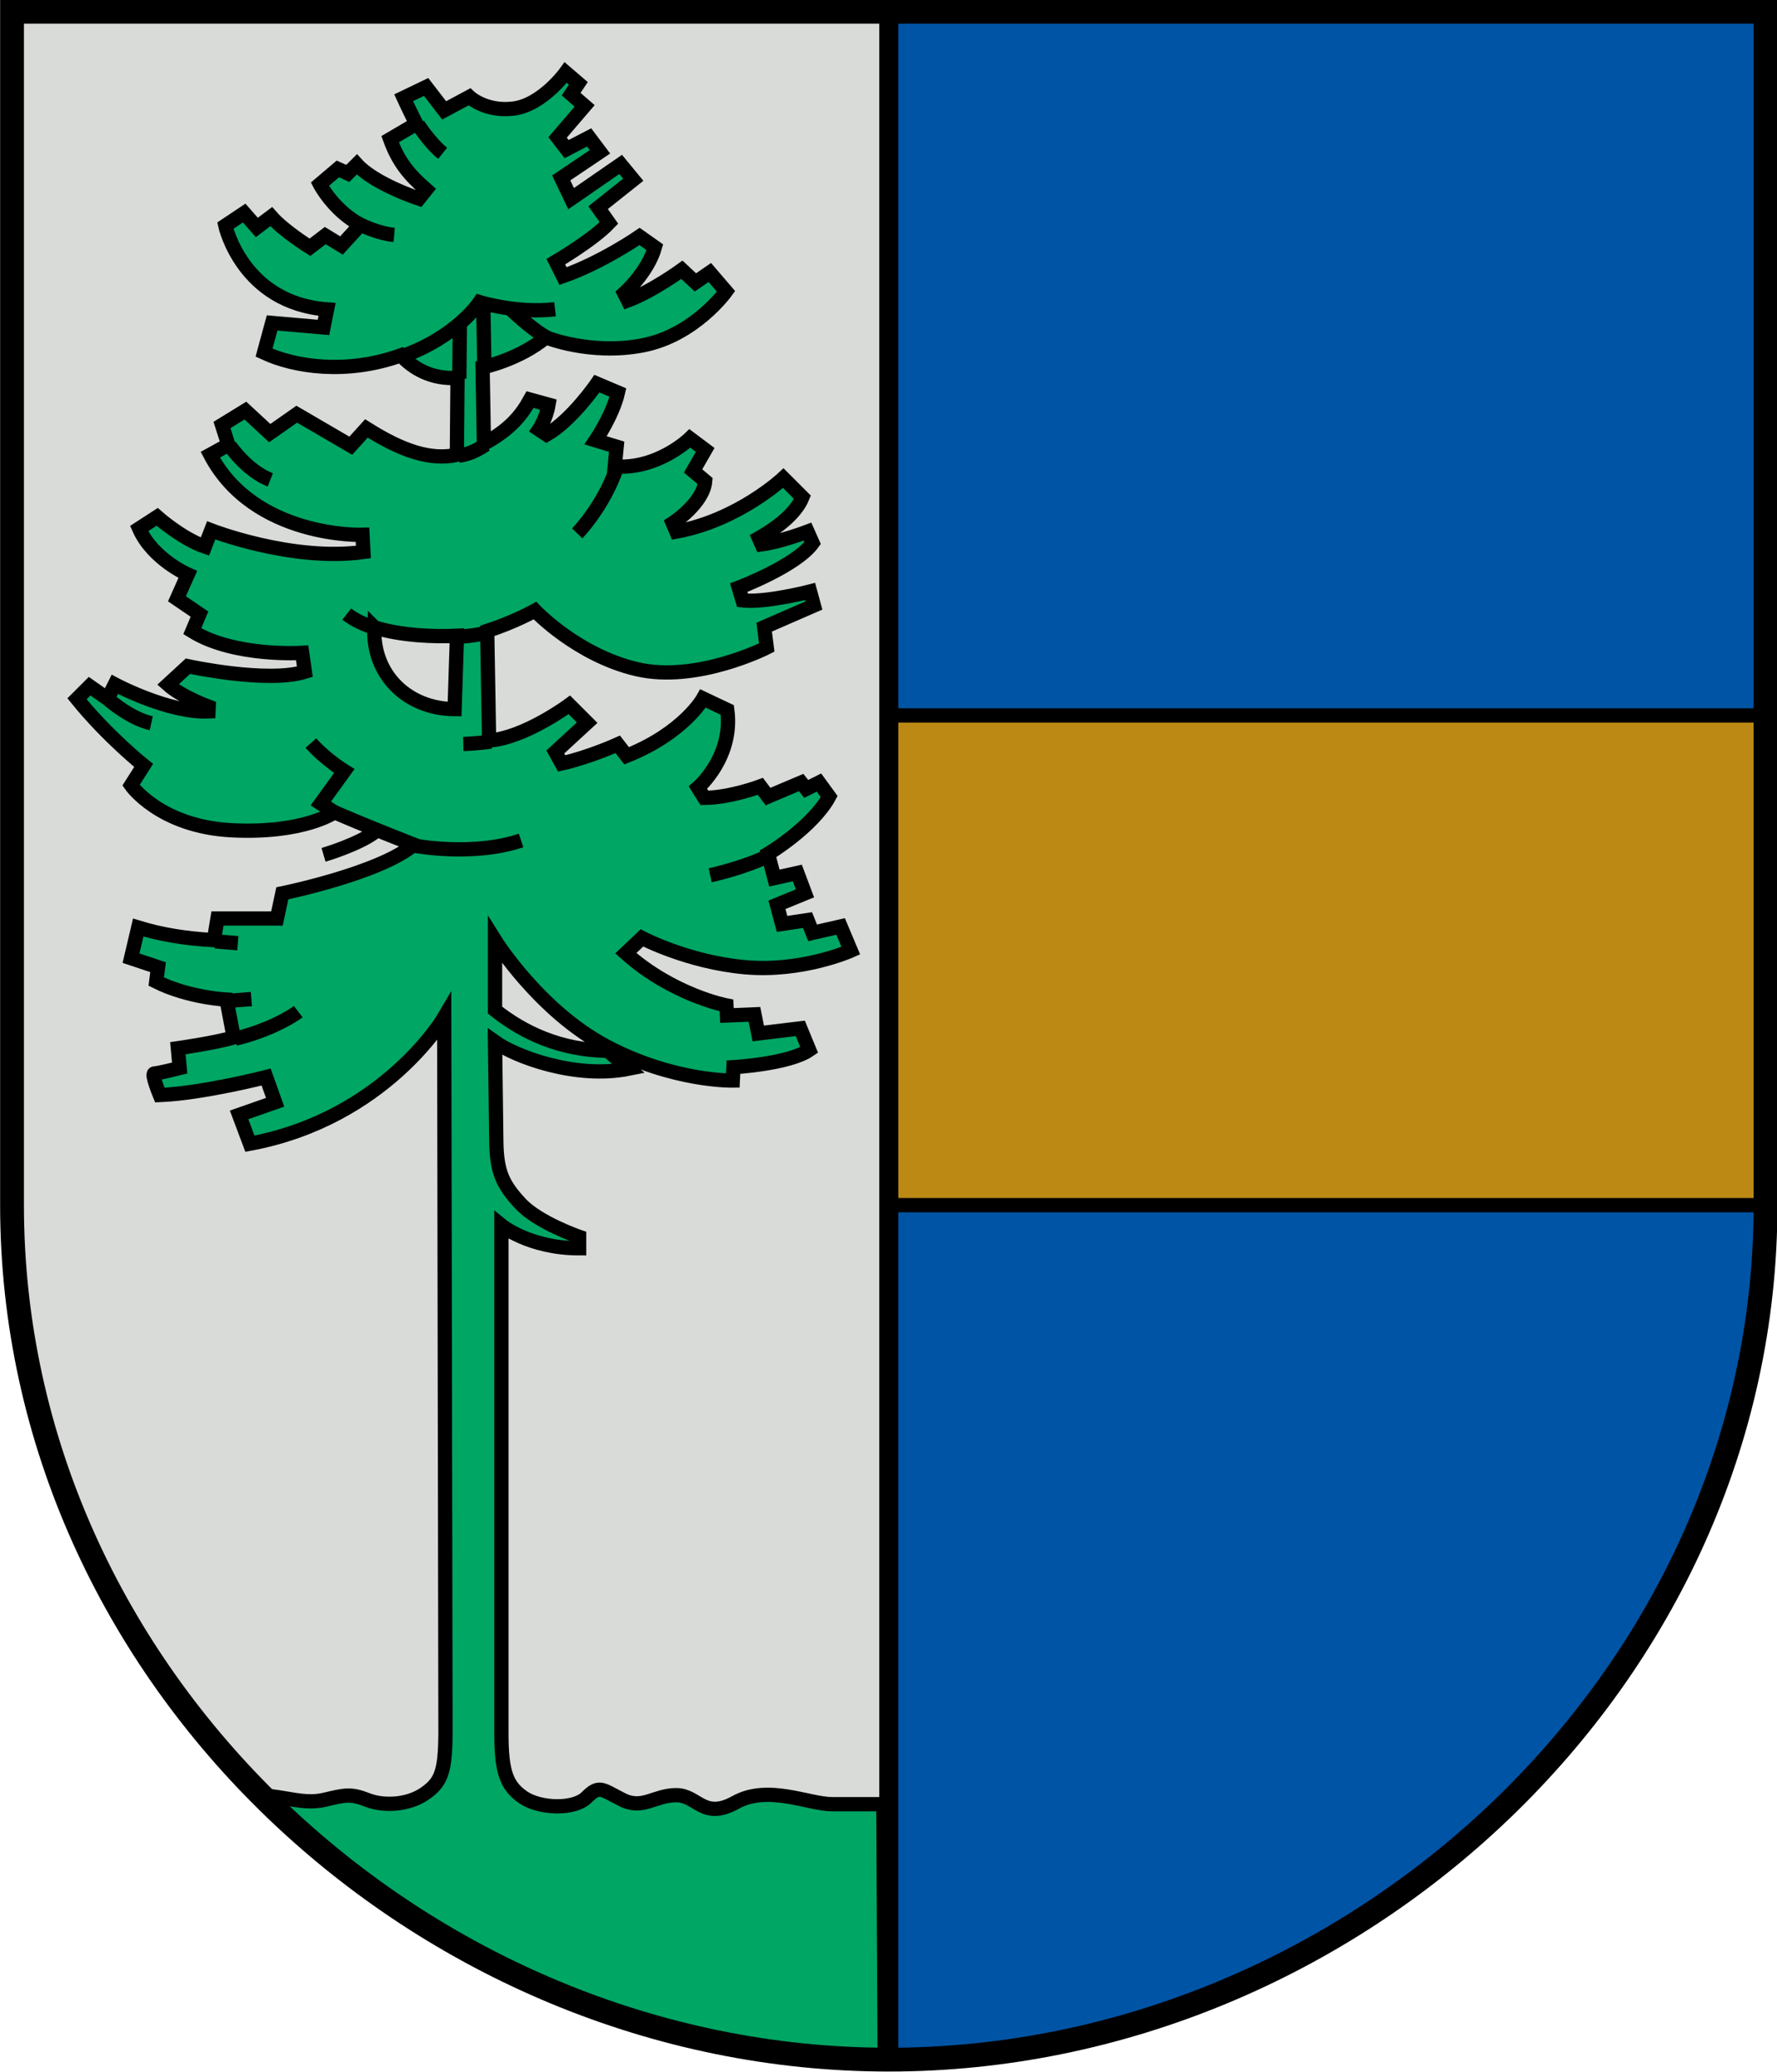
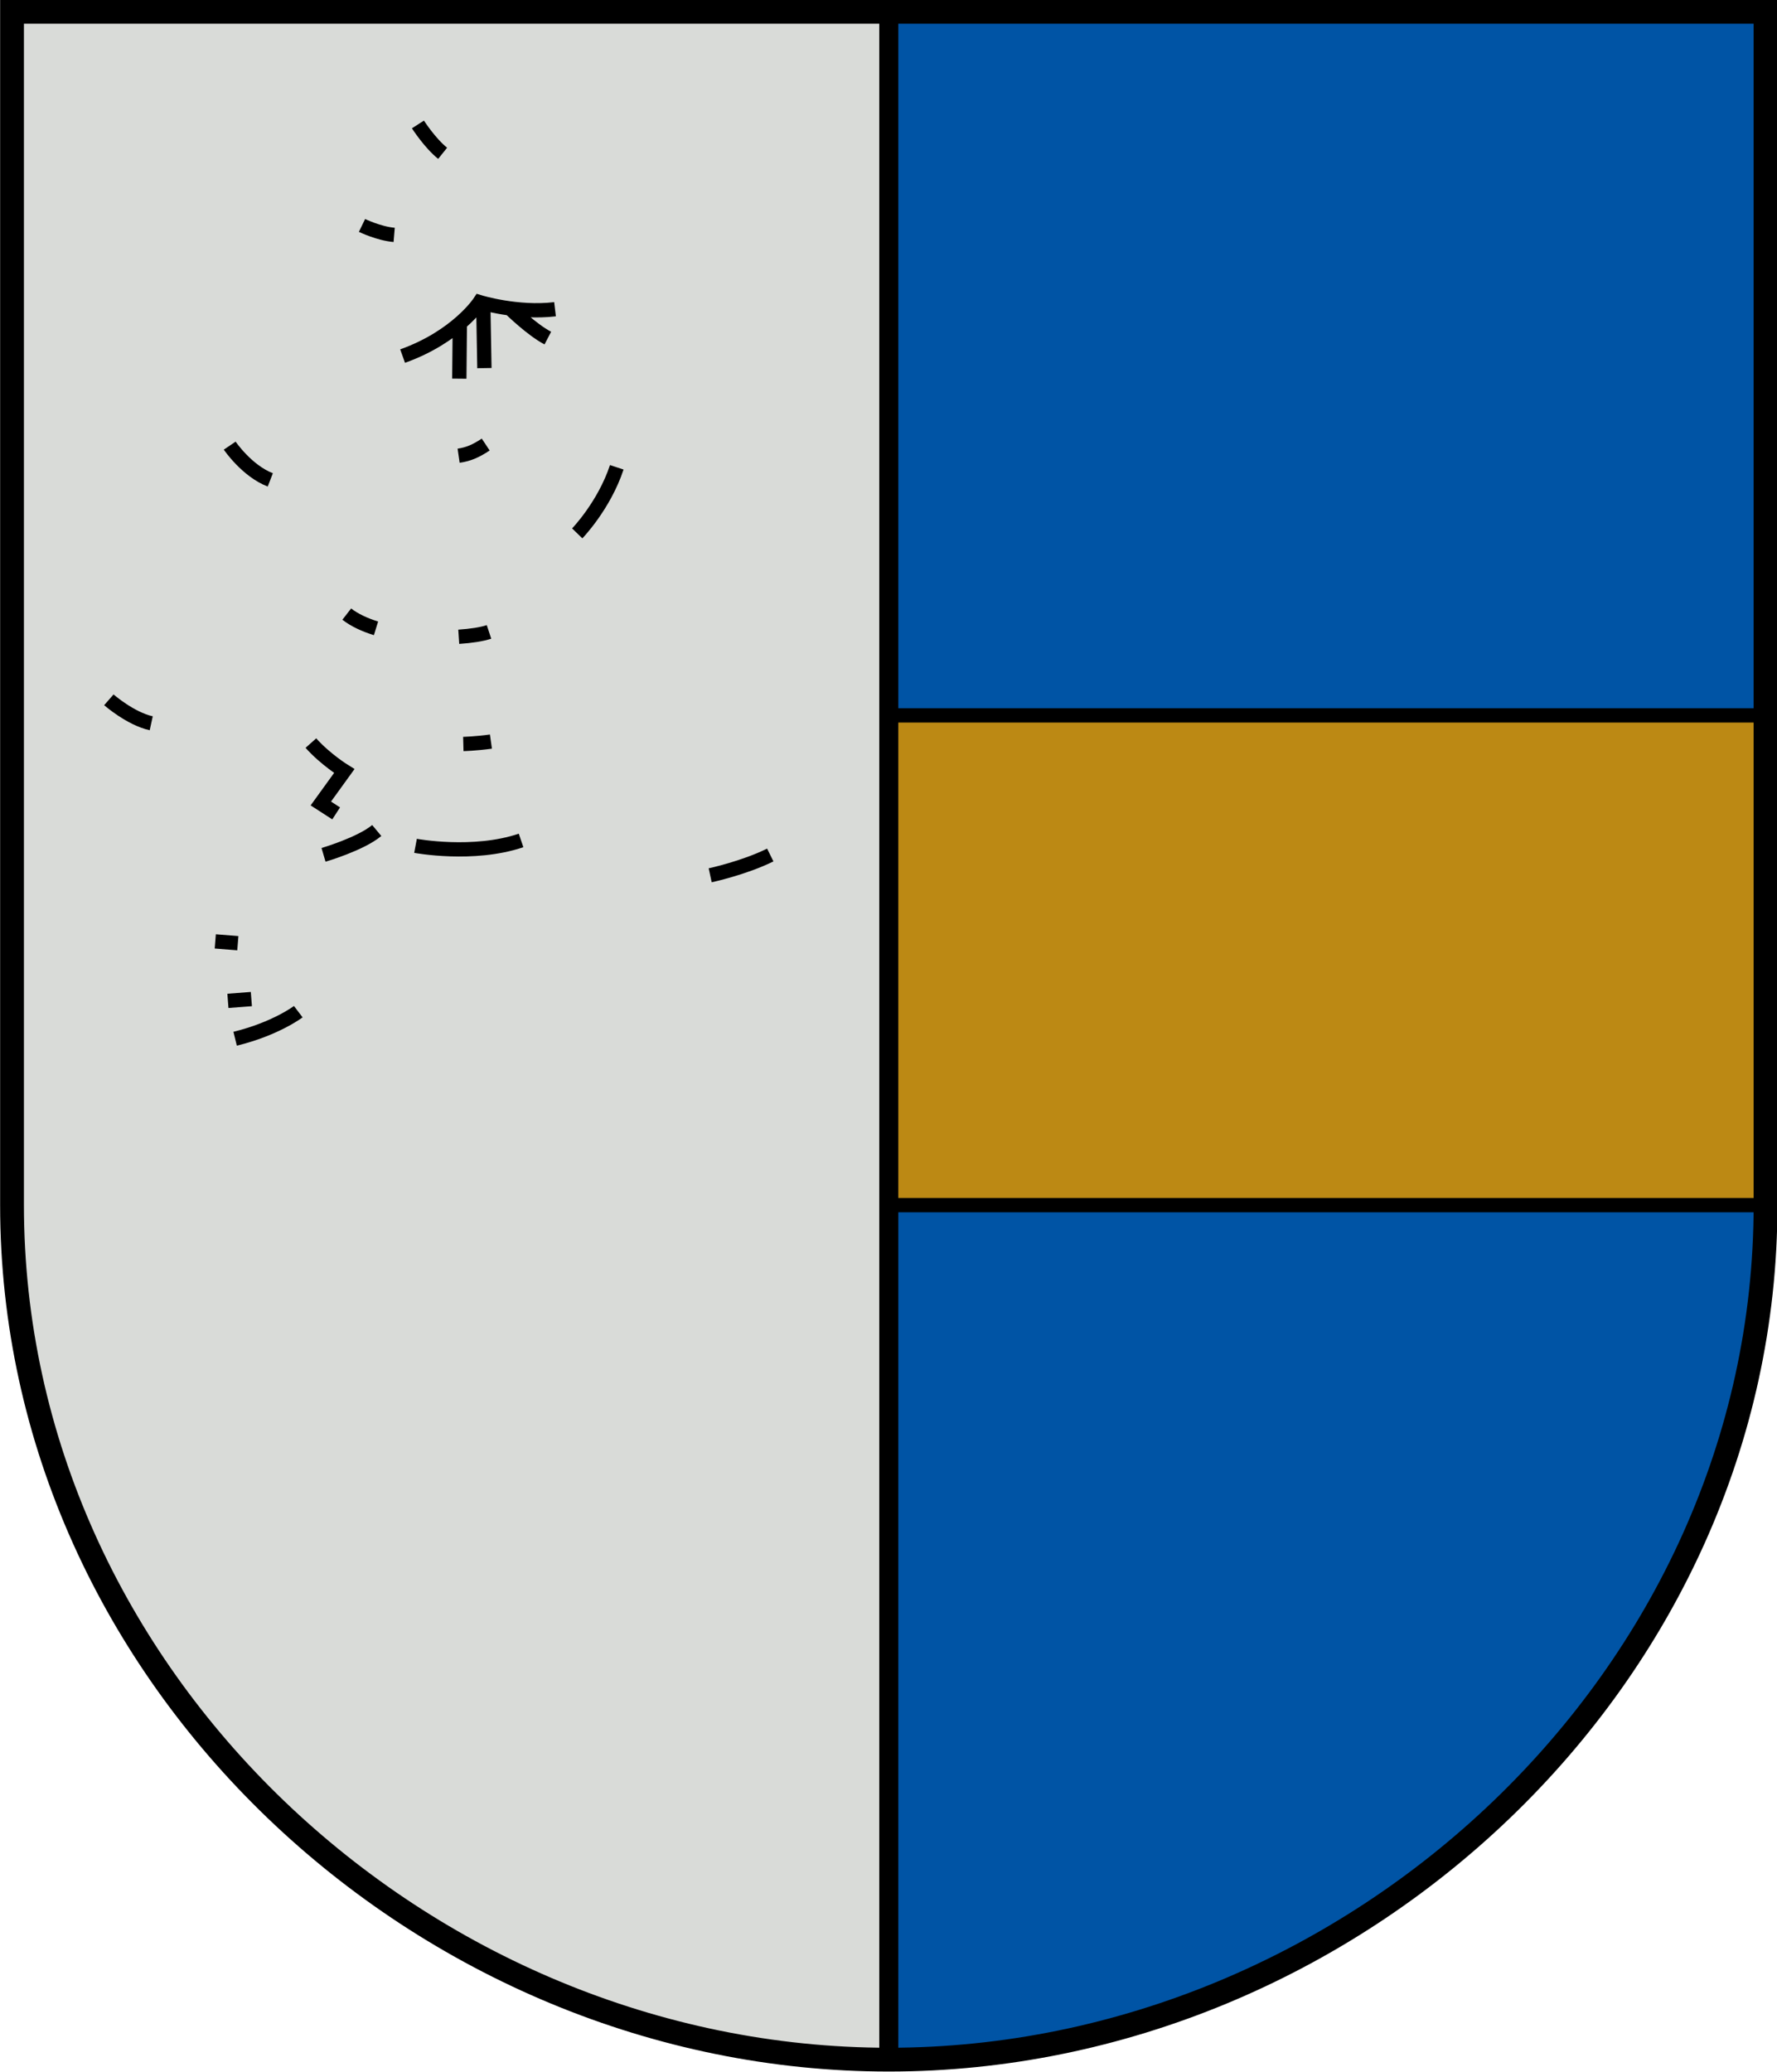
<svg xmlns="http://www.w3.org/2000/svg" width="500" height="583" viewBox="0 0 132.292 154.252">
  <g style="stroke-width:1">
    <path d="M148.998 130.31v250.77c0 99.248 86.367 179.555 184.1 179.555V130.31Z" style="font-variation-settings:normal;opacity:1;vector-effect:none;fill:#d9dbd8;fill-opacity:1;stroke:none;stroke-width:6;stroke-linecap:butt;stroke-linejoin:miter;stroke-miterlimit:4;stroke-dasharray:none;stroke-dashoffset:0;stroke-opacity:1;stop-color:#000;stop-opacity:1" transform="matrix(.354 0 0 .354 -51.93 -45.288)" />
    <path d="M333.098 130.31v430.325c97.732 0 184.1-80.307 184.1-179.555V130.31Z" style="font-variation-settings:normal;opacity:1;vector-effect:none;fill:#0054a5;fill-opacity:1;stroke:none;stroke-width:6;stroke-linecap:butt;stroke-linejoin:miter;stroke-miterlimit:4;stroke-dasharray:none;stroke-dashoffset:0;stroke-opacity:1;stop-color:#000;stop-opacity:1" transform="matrix(.354 0 0 .354 -51.93 -45.288)" />
    <path d="M88.132 100.827h48.71V73.598h-48.71Z" style="font-variation-settings:normal;opacity:1;vector-effect:none;fill:#bc8914;fill-opacity:1;stroke:#000;stroke-width:.794;stroke-linecap:butt;stroke-linejoin:miter;stroke-miterlimit:4;stroke-dasharray:none;stroke-dashoffset:0;stroke-opacity:1;stop-color:#000;stop-opacity:1" transform="matrix(1.34 0 0 1.339 -51.93 -45.288)" />
-     <path d="M265.67 143.19s-4.924 6.818-10.984 7.576c-5.887.735-9.282-2.463-9.282-2.463l-5.302 2.842-3.79-4.926-4.734 2.273s.946 2.083 2.65 5.492l-5.492 3.221c1.752 4.829 4.035 7.502 7.576 10.607l-1.515 1.893s-9.28-3.03-13.068-7.197l-1.895 1.894-2.082-.947-3.79 3.22s2.842 5.494 8.524 8.524l-3.978 4.356-3.408-2.084-3.221 2.463s-5.493-3.41-8.145-6.44l-3.029 2.272-2.652-3.03-3.977 2.653s3.599 16.287 21.403 17.613l-.758 3.789-10.797-.947-1.703 6.25c6.438 3.004 17.341 4.667 28.789.568 2.536 2.708 6.39 5.091 11.906 4.738l-.14 16.194c-5.532 1.169-11.433-.763-19.026-5.559l-3.285 3.631-11.363-6.629-5.682 3.977-5.115-4.735-4.924 3.03 1.326 4.168-3.789 2.082c9.28 17.614 32.01 16.857 32.01 16.857l.19 3.6c-14.964 2.083-32.01-4.547-32.01-4.547l-1.325 3.41c-4.924-1.705-10.039-6.25-10.039-6.25l-3.789 2.46c2.841 6.44 10.229 9.661 10.229 9.661l-2.274 5.113 4.736 3.221-1.515 3.598c8.902 5.492 23.107 4.547 23.107 4.547l.569 3.976c-7.955 2.462-24.59-1.168-24.59-1.168l-4.196 3.861c2.813 2.545 8.56 4.664 8.56 4.664l-.042.977c-8.334.379-19.697-5.682-19.697-5.682l-1.516 3.032-3.787-2.653-2.652 2.653c6.44 7.955 14.015 14.015 14.015 14.015l-2.65 4.166s6.06 8.713 21.213 9.471c15.152.758 21.592-3.79 21.592-3.79 6.06 2.653 16.668 6.82 16.668 6.82-7.198 6.06-27.655 10.228-27.655 10.228l-1.134 5.303h-12.502l-.758 4.546c-5.858-.33-10.967-1.14-15.91-2.652l-1.514 6.44 5.682 1.894-.38 3.031c6.82 3.41 14.774 3.787 14.774 3.787l1.516 7.956c-3.788 1.136-11.744 2.273-11.744 2.273l.379 4.166s-4.546 1.137-5.303 1.137c-.758 0 1.137 4.545 1.137 4.545 9.09-.38 22.35-3.788 22.35-3.788l1.894 5.303-7.577 2.653 2.272 6.06c28.41-5.303 40.863-26.576 40.863-26.576l.268 150.625c-.072 8.035-.881 10.224-4.363 12.635-3.483 2.41-8.633 2.679-12.069 1.326-3.525-1.39-4.728-1.042-9.013-.035-4.32 1.014-8.2-.665-13.153-.922 33.951 33.909 80.955 55.027 130.965 55.125l-.283-53.281H321.67c-4.907 0-13.447-4.167-20.266-.38-6.818 3.789-7.954-1.515-12.5-1.515-4.545 0-7.028 3.116-11.314.973-4.286-2.143-4.822-3.214-7.5-.535-2.679 2.678-9.91 2.41-13.393 0-3.482-2.411-4.554-5.357-4.554-13.393V385.625s5.884 4.822 16.34 4.822v-2.412s-8.573-2.945-12.323-6.963c-3.75-4.018-5.005-6.697-5.088-13.125l-.27-20.894c4.347 3.104 17.01 7.864 28.126 5.625l-4.418-3.75c-9.917-.15-17.736-3.799-23.707-8.57v-14.686s9.224 14.78 23.35 22.275c14.124 7.495 26.65 7.23 26.65 7.23l.135-2.812s11.651-.669 15.937-3.615L315 344.197l-8.84 1.07-.803-4.017-5.78.236-.112-2.111s-11.252-2.143-21.162-10.982l3.394-3.215s9.642 5.09 21.696 6.162c12.053 1.071 22.232-3.483 22.232-3.483l-2.143-5.09-5.892 1.34-1.072-2.68-5.358.805-1.07-4.017 5.892-2.412-1.607-4.285-4.822 1.072-1.338-5.09s9.375-5.624 12.857-12.053l-2.144-2.947-2.678 1.34-1.072-1.34-6.963 2.947-1.608-2.144s-6.428 2.412-11.785 2.412l-1.34-2.143s7.5-6.429 6.16-16.34l-5.09-2.41s-4.016 7.232-16.07 12.053l-1.875-2.41s-5.892 2.678-11.785 4.017l-1.34-2.41 6.696-6.162-3.75-3.75s-9.375 6.964-16.875 7.5l-.4-23.037c5.758-1.877 10.044-4.283 10.044-4.283s8.839 9.374 21.428 12.32c12.59 2.947 27.322-4.553 27.322-4.553l-.537-4.285 10.447-4.554-.804-2.946s-9.374 2.411-14.196 1.875l-.804-2.68s12.055-4.553 15.537-9.374l-1.072-2.41s-5.625 2.141-9.643 2.677l-.584-1.316c4.599-2.612 7.955-5.59 9.156-8.594l-4.02-4.018s-9.374 8.84-22.5 11.25l-.757-1.785s6.428-4.152 6.83-8.84l-2.545-2.142 2.545-4.42-3.215-2.41s-6.695 6.562-15.803 5.892l.403-4.152-4.42-1.34s3.616-5.357 4.687-10.045l-4.42-1.875s-5.223 7.635-10.58 10.715l-1.607-1.07s1.472-2.144 2.008-5.225l-3.883-1.07c-1.891 3.438-4.362 6.363-9.705 9.281l-.28-16.058s7.637-1.58 13.319-6.315c0 0 9.28 3.789 20.266 1.705 10.985-2.083 17.615-11.363 17.615-11.363l-3.41-3.979-3.032 2.084-2.84-2.652s-6.25 4.545-11.365 6.44l-.758-1.514s4.927-4.357 6.442-9.66l-3.22-2.274s-7.956 5.493-16.1 8.334l-1.516-3.03s7.766-4.545 11.176-8.144l-2.274-3.22 7.387-5.871-2.65-3.221-10.418 7.197-2.084-4.355 8.144-5.493-2.273-3.03-4.735 2.462-1.894-2.463 5.683-6.629-2.841-2.463 1.515-2.271zm-40.242 116.68c5.423 1.685 12.34 2.03 17.37 1.769l-.501 15.418c-9.824-.036-17.328-7.18-16.87-17.188z" style="font-variation-settings:normal;opacity:1;vector-effect:none;fill:#00a664;fill-opacity:1;stroke:#000;stroke-width:3;stroke-linecap:butt;stroke-linejoin:miter;stroke-miterlimit:4;stroke-dasharray:none;stroke-dashoffset:0;stroke-opacity:1;stop-color:#000;stop-opacity:1" transform="matrix(.354 0 0 .354 -51.93 -45.288)" />
    <path d="M61.121 53.62c3.029-1.084 4.281-2.998 4.281-2.998s2.084.644 4.188.393m-5.318 3.86.03-3.158m1.364 2.572-.064-3.617m.32 18.284c-.395.13-.987.224-1.681.27m-4.597-.469c-.63-.195-1.192-.456-1.625-.792m7.72-9.427c-.547.363-.956.541-1.505.621m-12.718-.56s.952 1.403 2.255 1.904m-8.97 12.228s1.203 1.052 2.355 1.303m10.274 5.011-.852-.551 1.303-1.804s-1.053-.652-1.855-1.554m.702 6.214s2.055-.601 2.957-1.353m2.154.852s3.208.601 5.864-.3m-3.208-5.363s.71-.018 1.533-.134m12.182 7.434s1.866-.4 3.338-1.127m-26.223 8.71s-1.253.953-3.508 1.504m-.401-2.105 1.303-.1m-2.005-3.207 1.253.1m18.856-22.785s1.489-1.535 2.197-3.673m-5.89-8.795s1.17 1.147 2.06 1.61m-10.324-6.263s.937.455 1.787.526m1.32-6.14s.665 1.037 1.373 1.604" style="font-variation-settings:normal;opacity:1;vector-effect:none;fill:none;fill-opacity:1;stroke:#000;stroke-width:.794;stroke-linecap:butt;stroke-linejoin:miter;stroke-miterlimit:4;stroke-dasharray:none;stroke-dashoffset:0;stroke-opacity:1;stop-color:#000;stop-opacity:1" transform="matrix(1.34 0 0 1.339 -51.93 -45.288)" />
    <path d="M39.422 34.478v66.35c0 26.259 22.852 47.507 48.71 47.507s48.71-21.248 48.71-47.508v-66.35Z" style="font-variation-settings:normal;opacity:1;vector-effect:none;fill:none;fill-opacity:1;stroke:#000;stroke-width:1.323;stroke-linecap:butt;stroke-linejoin:miter;stroke-miterlimit:4;stroke-dasharray:none;stroke-dashoffset:0;stroke-opacity:1;stop-color:#000;stop-opacity:1" transform="matrix(1.34 0 0 1.339 -51.93 -45.288)" />
    <path d="M88.132 148.335V34.478" style="font-variation-settings:normal;opacity:1;vector-effect:none;fill:none;fill-opacity:1;stroke:#000;stroke-width:1.058;stroke-linecap:butt;stroke-linejoin:miter;stroke-miterlimit:4;stroke-dasharray:none;stroke-dashoffset:0;stroke-opacity:1;stop-color:#000;stop-opacity:1" transform="matrix(1.34 0 0 1.339 -51.93 -45.288)" />
  </g>
</svg>